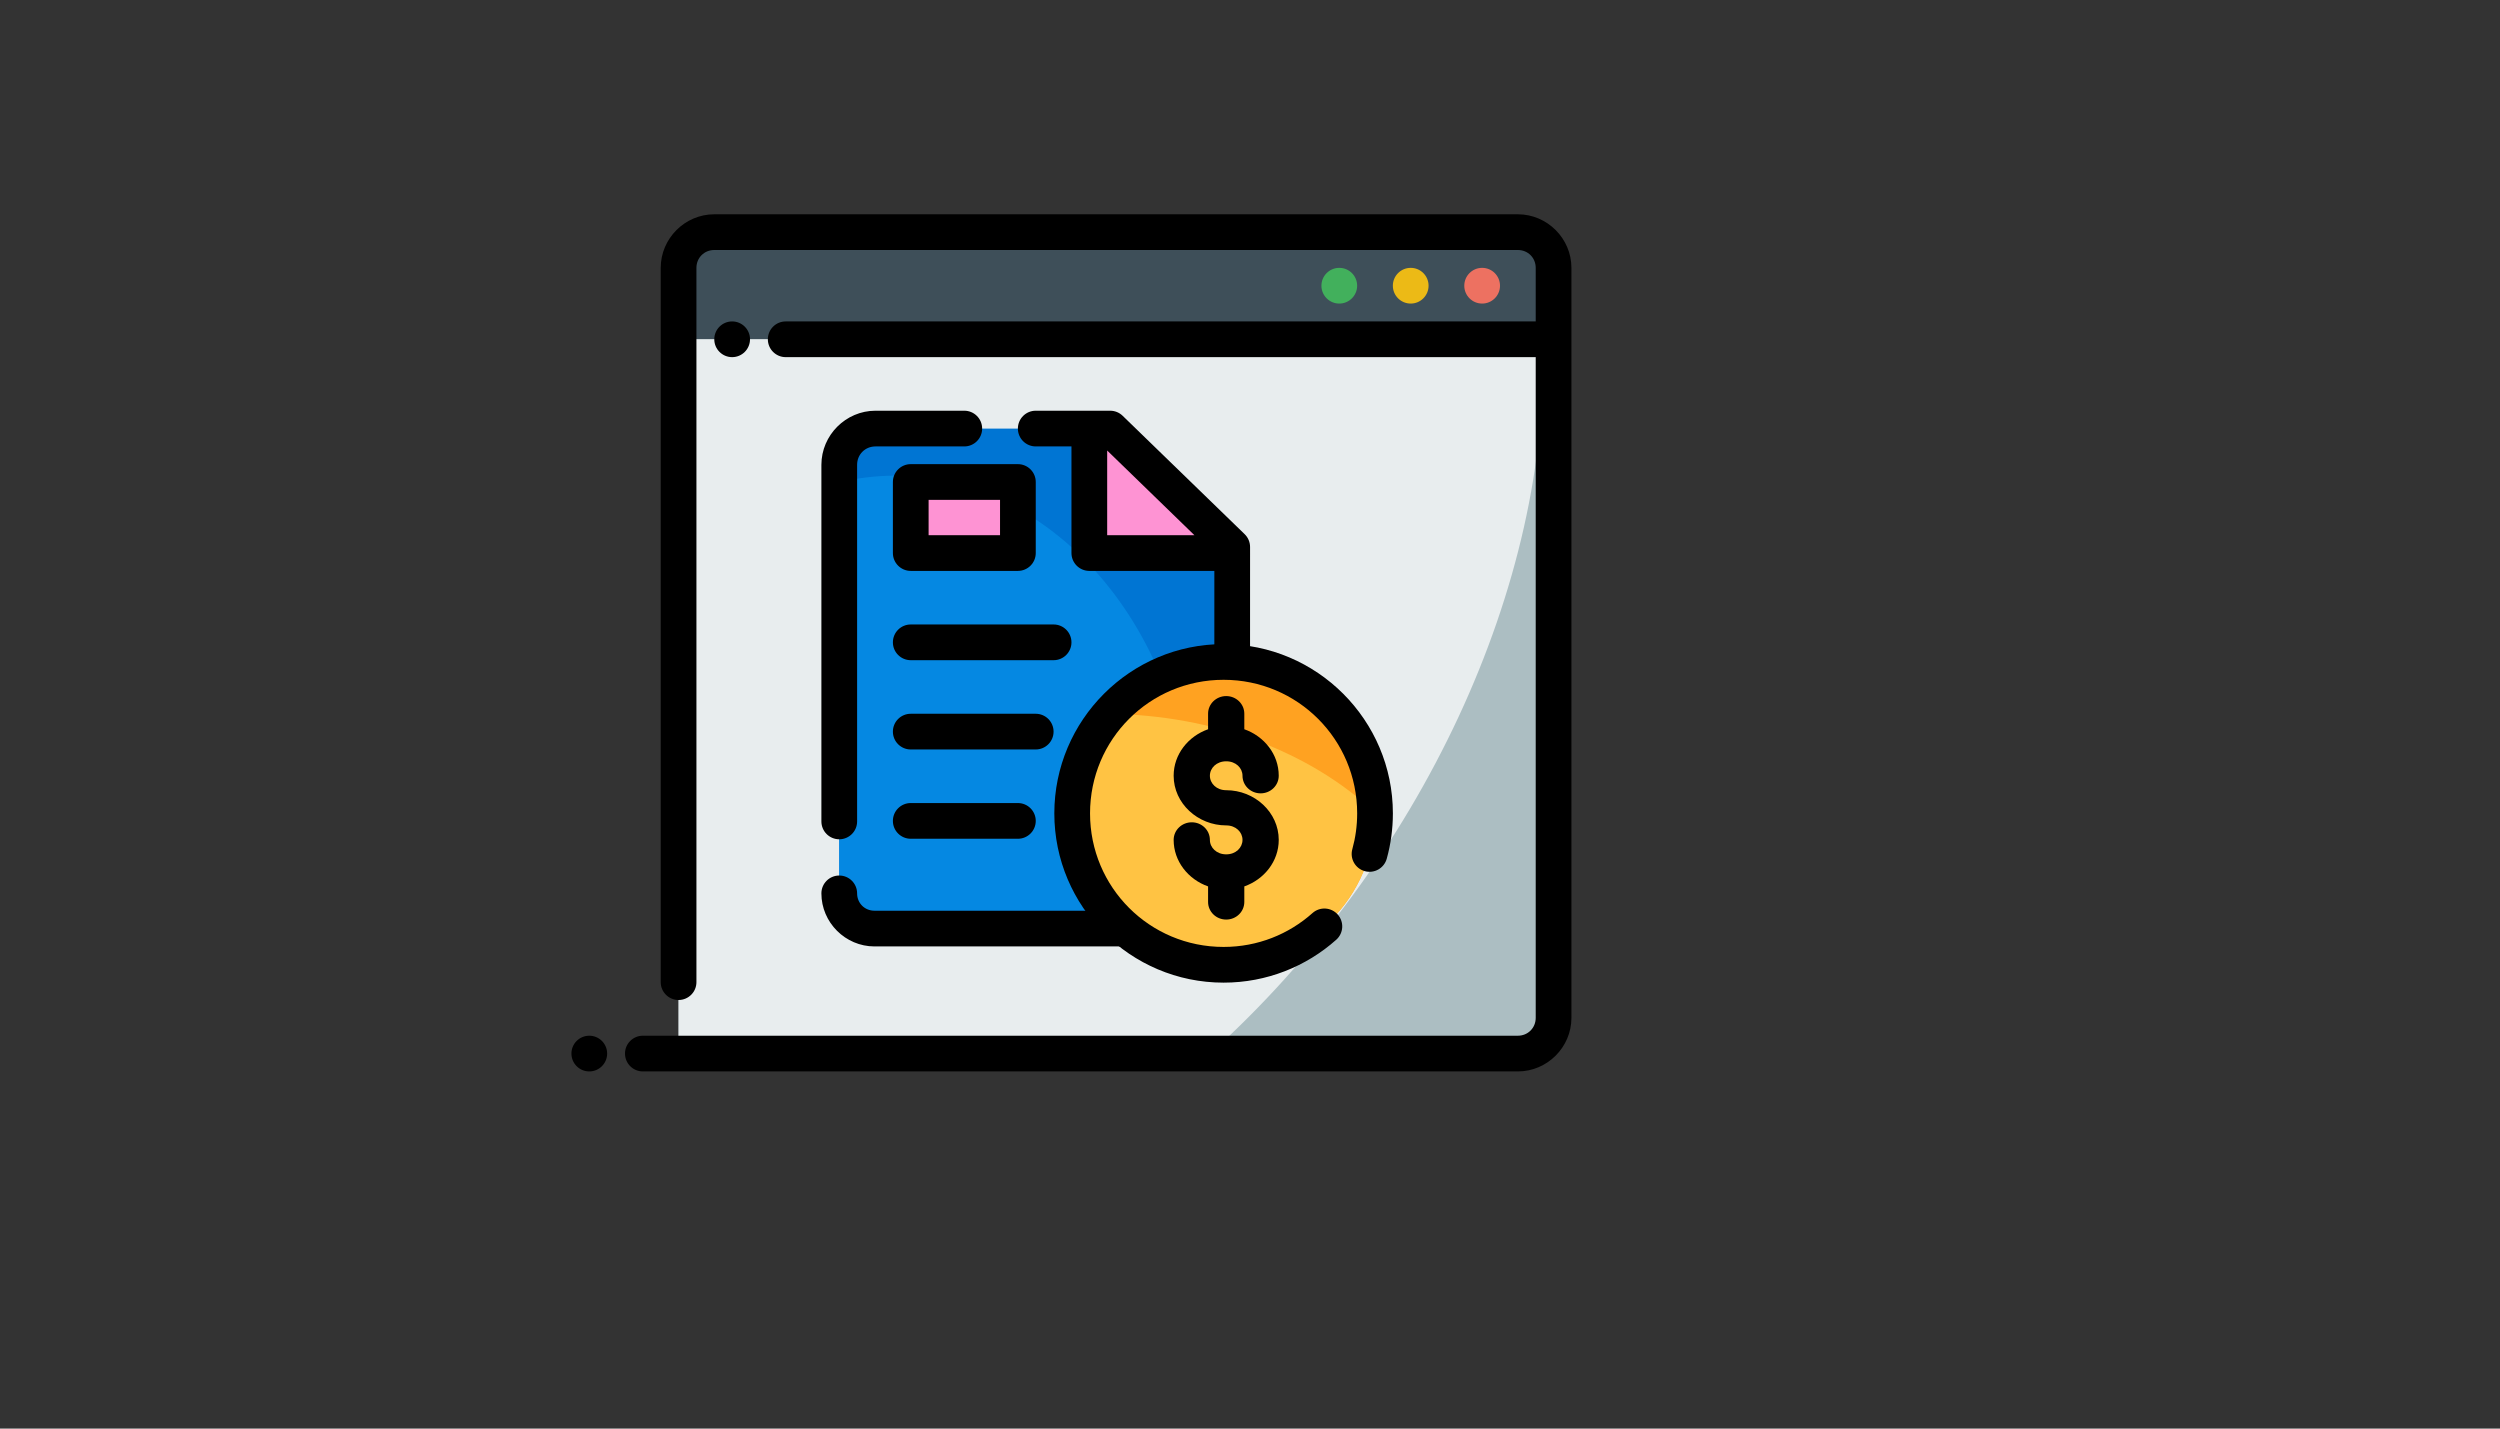
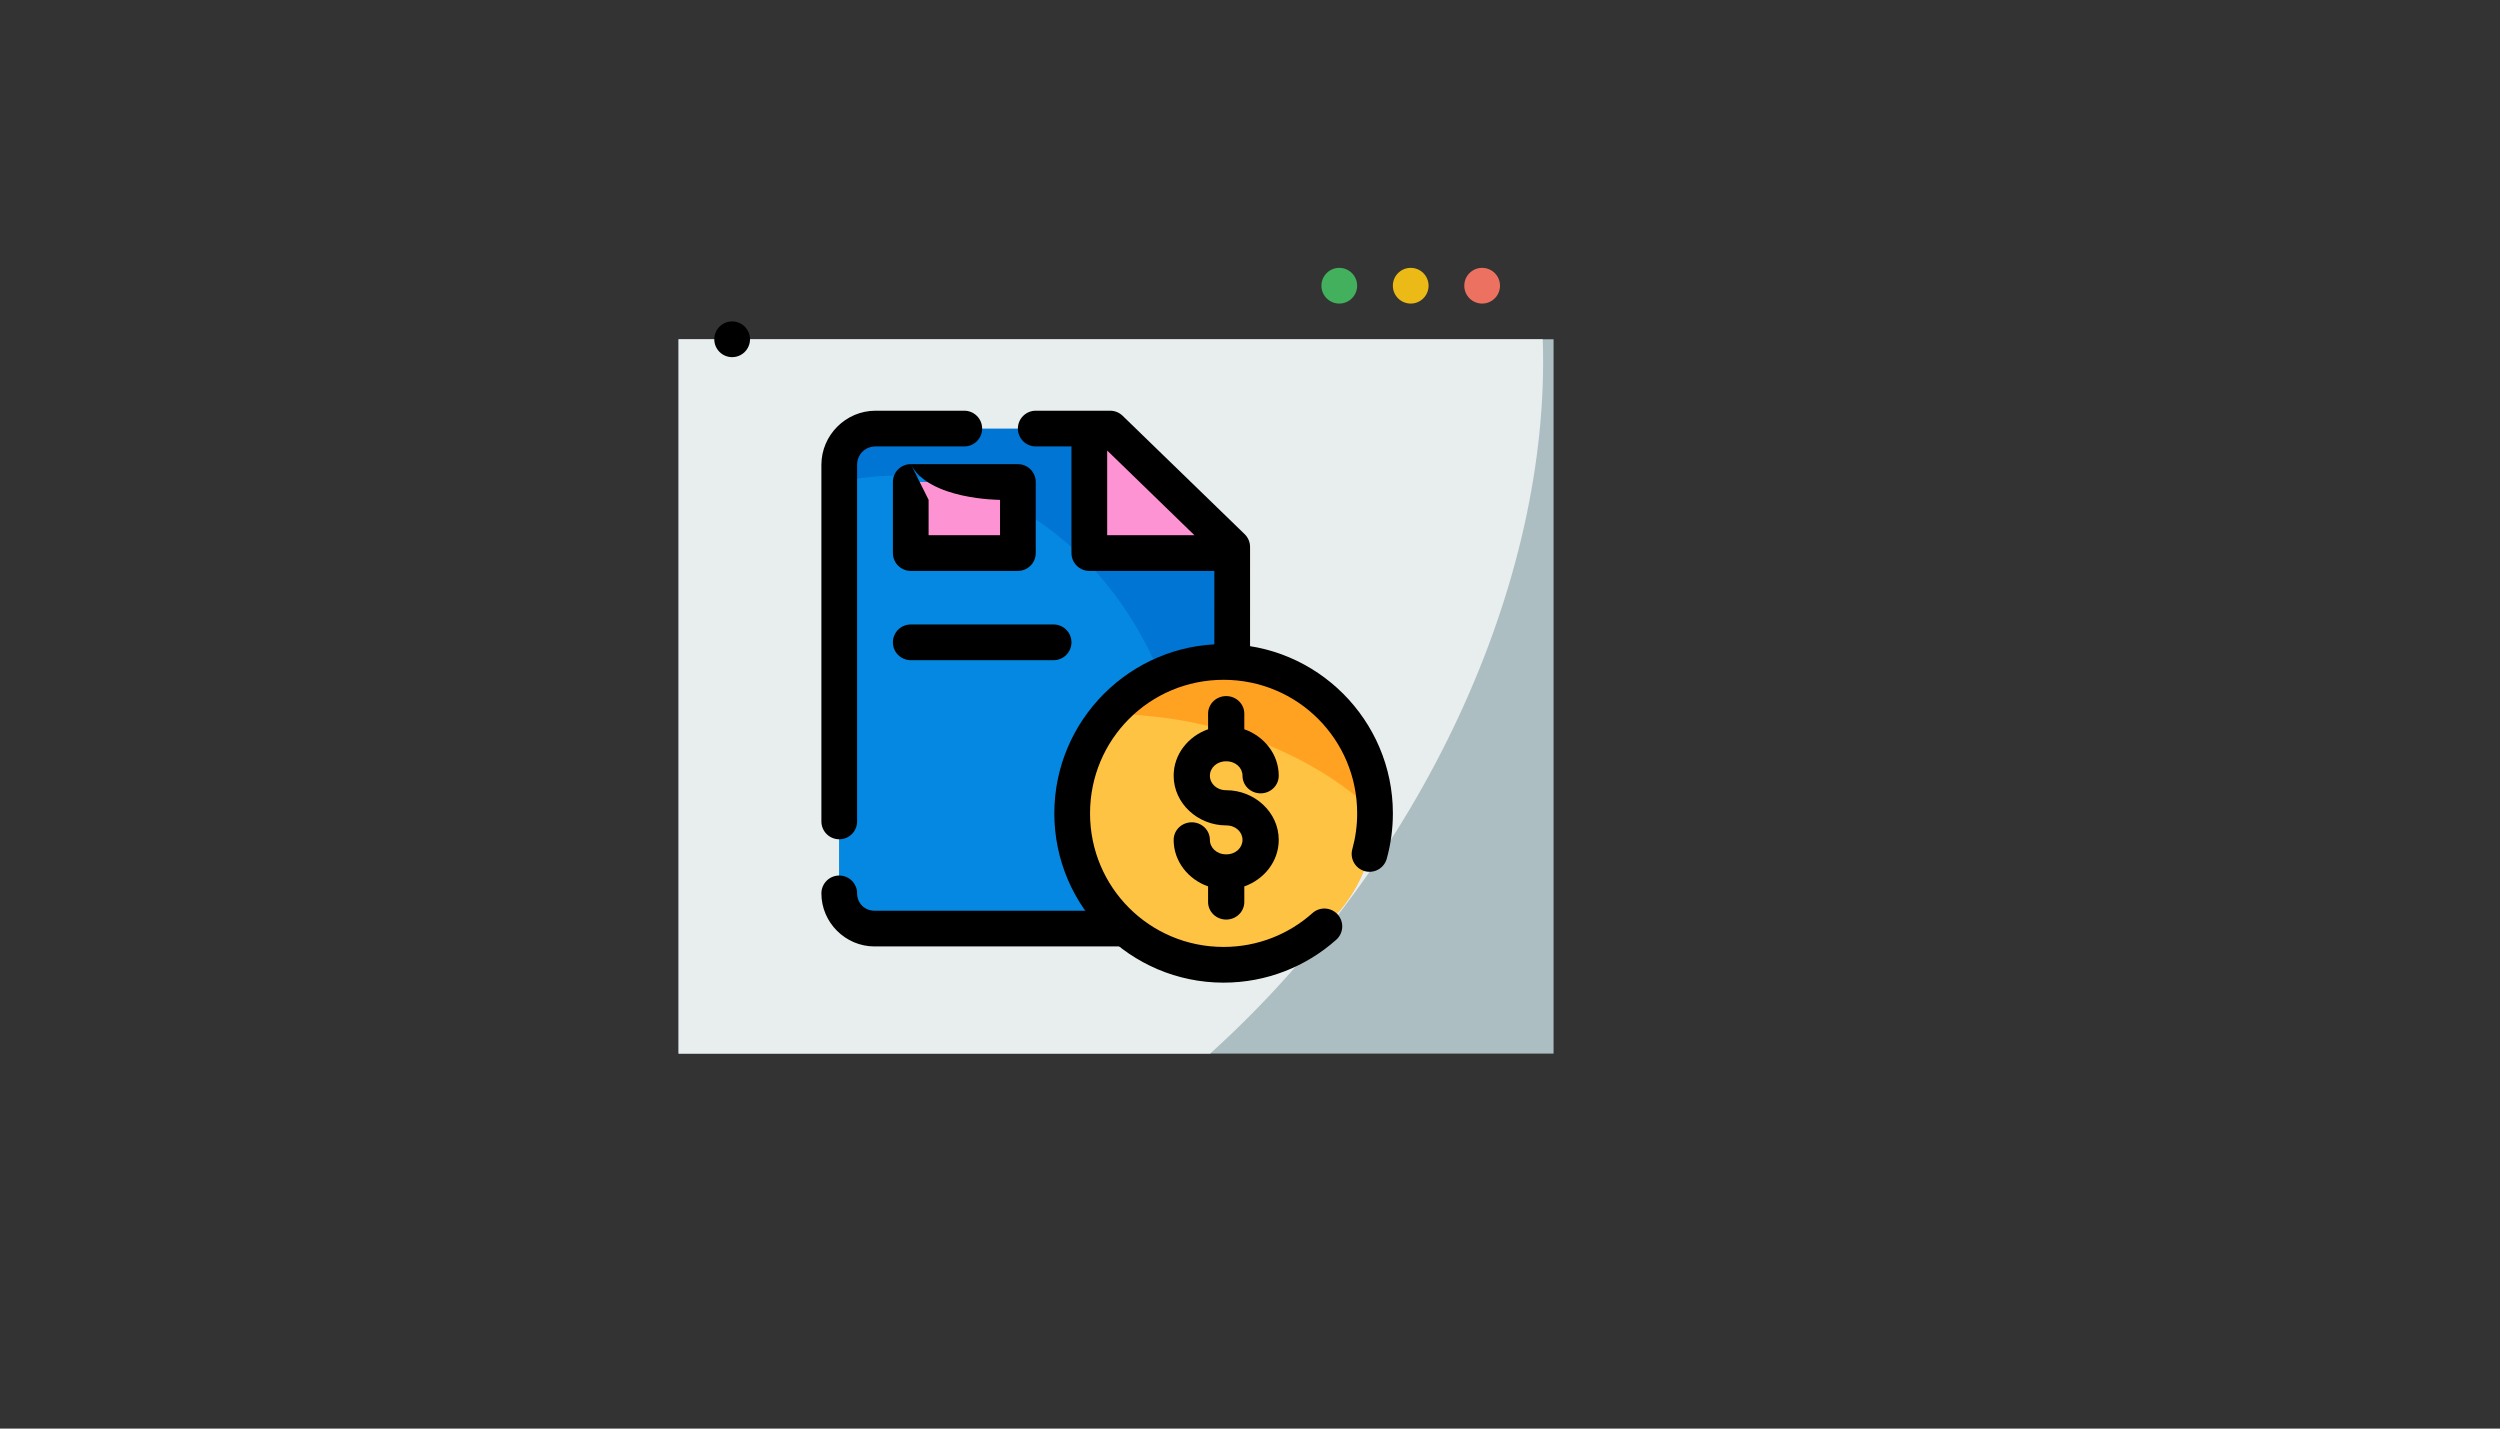
<svg xmlns="http://www.w3.org/2000/svg" version="1.1" width="100%" height="100%" id="svgWorkerArea" viewBox="-25 -25 875 500" style="background: white;">
  <rect x="-25" y="-25" width="875" height="500" fill="#333333" stroke="none" />
  <defs id="defsdoc">
    <pattern id="patternBool" x="0" y="0" width="10" height="10" patternUnits="userSpaceOnUse" patternTransform="rotate(35)">
      <circle cx="5" cy="5" r="4" style="stroke: none;fill: #ff000070;" />
    </pattern>
  </defs>
  <g id="fileImp-692888286" class="cosito">
-     <path id="pathImp-313574020" class="grouped" style="fill:#3e4f59;fill-opacity:1;fill-rule:evenodd;stroke-width:2;stroke-linecap:round;stroke-linejoin:round;stroke-miterlimit:4.1" d="M212.5 56.25C212.5 56.25 518.75 56.25 518.75 56.25 518.75 56.25 518.75 93.75 518.75 93.75 518.75 93.75 212.5 93.75 212.5 93.75 212.5 93.75 212.5 56.25 212.5 56.25" />
    <path id="pathImp-40555194" class="grouped" style="fill:#acbec2;fill-opacity:1;fill-rule:evenodd;stroke-width:2;stroke-linecap:round;stroke-linejoin:round;stroke-miterlimit:4.1" d="M212.5 93.75C212.5 93.75 518.75 93.75 518.75 93.75 518.75 93.75 518.75 343.75 518.75 343.75 518.75 343.75 212.5 343.75 212.5 343.75 212.5 343.75 212.5 93.75 212.5 93.75" />
    <path id="pathImp-328731662" class="grouped" style="fill:#e8edee;fill-opacity:1;fill-rule:evenodd;stroke:none;stroke-width:2;stroke-linecap:round;stroke-linejoin:round;stroke-miterlimit:4.1" d="M212.5 93.75C212.5 93.75 212.5 343.75 212.5 343.75 212.5 343.75 398.559 343.75 398.559 343.75 472.289 277.209 517.851 179.358 514.966 93.75 514.966 93.75 212.5 93.75 212.5 93.75" />
-     <path id="pathImp-604138585" class="grouped" style="color:#000000;fill:#000000;fill-rule:evenodd;stroke-linecap:round;stroke-linejoin:round;stroke-miterlimit:4.1" d="M225 50C214.719 50 206.25 58.469 206.25 68.75 206.25 68.75 206.25 318.75 206.25 318.75 206.25 322.202 209.048 325 212.5 325 215.952 325 218.75 322.202 218.75 318.75 218.75 318.75 218.75 68.75 218.75 68.75 218.75 65.224 221.474 62.5 225 62.5 225 62.5 506.25 62.5 506.25 62.5 509.776 62.5 512.5 65.224 512.5 68.75 512.5 68.75 512.5 87.5 512.5 87.5 512.5 87.5 250 87.5 250 87.5 246.548 87.5 243.75 90.298 243.75 93.75 243.75 97.202 246.548 100 250 100 250 100 512.5 100 512.5 100 512.5 100 512.5 331.25 512.5 331.25 512.5 334.776 509.776 337.5 506.25 337.5 506.25 337.5 200 337.5 200 337.5 196.548 337.5 193.75 340.298 193.75 343.75 193.75 347.202 196.548 350 200 350 200 350 506.25 350 506.25 350 516.531 350 525 341.531 525 331.25 525 243.75 525 156.25 525 68.75 525 58.469 516.531 50 506.25 50 506.25 50 225 50 225 50" />
    <path id="pathImp-289636792" class="grouped" style="color:#000000;fill:#ed7161;fill-opacity:1;fill-rule:evenodd;stroke-linecap:round;stroke-linejoin:round;stroke-miterlimit:4.1;-inkscape-stroke:none" d="M493.75 68.75C490.298 68.75 487.5 71.548 487.5 75 487.5 78.452 490.298 81.25 493.75 81.25 497.202 81.25 500 78.452 500 75 500 71.548 497.202 68.75 493.75 68.75 493.75 68.75 493.75 68.75 493.75 68.75" />
    <path id="pathImp-79298111" class="grouped" style="color:#000000;fill:#ecba16;fill-opacity:1;fill-rule:evenodd;stroke-linecap:round;stroke-linejoin:round;stroke-miterlimit:4.1;-inkscape-stroke:none" d="M468.75 68.75C465.298 68.75 462.5 71.548 462.5 75 462.5 78.452 465.298 81.25 468.75 81.25 472.202 81.25 475 78.452 475 75 475 71.548 472.202 68.75 468.75 68.75 468.75 68.75 468.75 68.75 468.75 68.75" />
    <path id="pathImp-876772969" class="grouped" style="color:#000000;fill:#42b05c;fill-opacity:1;fill-rule:evenodd;stroke-linecap:round;stroke-linejoin:round;stroke-miterlimit:4.1;-inkscape-stroke:none" d="M443.75 68.75C440.298 68.75 437.5 71.548 437.5 75 437.5 78.452 440.298 81.25 443.75 81.25 447.202 81.25 450 78.452 450 75 450 71.548 447.202 68.75 443.75 68.75 443.75 68.75 443.75 68.75 443.75 68.75" />
-     <path id="pathImp-488368813" class="grouped" style="color:#000000;fill:#000000;fill-rule:evenodd;stroke-linecap:round;stroke-linejoin:round;stroke-miterlimit:4.1;-inkscape-stroke:none" d="M181.25 337.5C177.798 337.5 175 340.298 175 343.75 175 347.202 177.798 350 181.25 350 184.702 350 187.5 347.202 187.5 343.75 187.5 340.298 184.702 337.5 181.25 337.5 181.25 337.5 181.25 337.5 181.25 337.5" />
    <path id="pathImp-909452991" class="grouped" style="color:#000000;fill:#000000;fill-rule:evenodd;stroke-linecap:round;stroke-linejoin:round;stroke-miterlimit:4.1;-inkscape-stroke:none" d="M231.25 87.5C227.798 87.5 225 90.298 225 93.75 225 97.202 227.798 100 231.25 100 234.702 100 237.5 97.202 237.5 93.75 237.5 90.298 234.702 87.5 231.25 87.5 231.25 87.5 231.25 87.5 231.25 87.5" />
    <path id="pathImp-723898744" class="grouped" style="fill:#0075d3;fill-opacity:1;fill-rule:evenodd;stroke:none;stroke-width:2;stroke-linecap:round;stroke-linejoin:round;stroke-miterlimit:4.1;stroke-opacity:1" d="M281.419 125C281.419 125 363.567 125 363.567 125 363.567 125 406.276 166.447 406.276 166.447 406.276 166.447 406.251 300 406.251 300 406.251 300 281.064 300 281.064 300 274.259 300 268.742 294.483 268.742 287.678 268.742 287.678 268.741 137.678 268.741 137.678 268.741 130.676 274.418 125 281.419 125 281.419 125 281.419 125 281.419 125" />
    <path id="pathImp-236845305" class="grouped" style="fill:#0588e2;fill-opacity:1;fill-rule:evenodd;stroke:none;stroke-width:2;stroke-linecap:round;stroke-linejoin:round;stroke-miterlimit:4.1" d="M287.512 141.48C281.209 141.563 274.926 142.336 268.738 143.787 268.738 143.787 268.738 287.683 268.738 287.683 268.738 294.489 274.261 300 281.067 300 281.067 300 388.916 300 388.916 300 391.15 289.739 392.315 279.179 392.383 268.567 392.383 198.379 345.432 141.479 287.512 141.48 287.512 141.479 287.512 141.479 287.512 141.48" />
    <path id="pathImp-278644413" class="grouped" style="fill:#fe93d3;fill-opacity:1;fill-rule:evenodd;stroke:none;stroke-width:2;stroke-linecap:round;stroke-linejoin:round;stroke-miterlimit:4.1" d="M362.5 125C362.5 125 406.25 168.75 406.25 168.75 406.25 168.75 356.25 168.75 356.25 168.75 356.25 168.75 356.25 125 356.25 125 356.25 125 362.5 125 362.5 125" />
    <path id="pathImp-5150852" class="grouped" style="color:#000000;fill:#000000;fill-rule:evenodd;stroke-linecap:round;stroke-linejoin:round;stroke-miterlimit:4.1;-inkscape-stroke:none" d="M281.421 118.75C271.041 118.75 262.488 127.303 262.488 137.683 262.488 137.683 262.488 262.5 262.488 262.5 262.488 265.952 265.286 268.75 268.738 268.75 272.189 268.75 274.988 265.952 274.988 262.5 274.988 262.5 274.988 137.683 274.988 137.683 274.988 134.059 277.797 131.25 281.421 131.25 281.421 131.25 312.5 131.25 312.5 131.25 315.952 131.25 318.75 128.452 318.75 125 318.75 121.548 315.952 118.75 312.5 118.75 312.5 118.75 281.421 118.75 281.421 118.75M337.512 118.75C334.061 118.75 331.262 121.548 331.262 125 331.262 128.452 334.061 131.25 337.512 131.25 337.512 131.25 350.012 131.25 350.012 131.25 350.012 131.25 350.012 168.567 350.012 168.567 350.012 172.018 352.811 174.816 356.262 174.817 356.262 174.817 400.024 174.817 400.024 174.817 400.024 174.817 400 293.75 400 293.75 400 293.75 281.067 293.75 281.067 293.75 277.639 293.75 274.988 291.111 274.988 287.683 274.988 284.231 272.189 281.433 268.738 281.433 265.286 281.433 262.488 284.231 262.488 287.683 262.488 297.866 270.884 306.25 281.067 306.25 281.067 306.25 406.25 306.25 406.25 306.25 409.701 306.249 412.499 303.451 412.5 300 412.5 300 412.525 166.443 412.525 166.443 412.525 164.755 411.842 163.14 410.633 161.963 410.633 161.963 367.921 120.52 367.921 120.52 366.754 119.385 365.19 118.75 363.562 118.75 363.562 118.75 337.512 118.75 337.512 118.75M362.512 132.678C362.512 132.678 393.042 162.317 393.042 162.317 393.042 162.317 362.512 162.317 362.512 162.317 362.512 162.317 362.512 132.678 362.512 132.678" />
    <path id="pathImp-45450365" class="grouped" style="color:#000000;fill:#000000;fill-rule:evenodd;stroke-linecap:round;stroke-linejoin:round;stroke-miterlimit:4.1" d="M293.762 193.567C290.311 193.567 287.512 196.365 287.512 199.817 287.512 203.269 290.311 206.067 293.762 206.067 293.762 206.067 343.762 206.067 343.762 206.067 347.214 206.067 350.012 203.269 350.012 199.817 350.012 196.365 347.214 193.567 343.762 193.567 343.762 193.567 293.762 193.567 293.762 193.567" />
-     <path id="pathImp-324497145" class="grouped" style="color:#000000;fill:#000000;fill-rule:evenodd;stroke-linecap:round;stroke-linejoin:round;stroke-miterlimit:4.1" d="M293.762 224.817C290.31 224.817 287.512 227.615 287.512 231.067 287.512 234.519 290.31 237.317 293.762 237.317 293.762 237.317 337.5 237.317 337.5 237.317 340.952 237.317 343.75 234.519 343.75 231.067 343.75 227.615 340.952 224.817 337.5 224.817 337.5 224.817 293.762 224.817 293.762 224.817" />
-     <path id="pathImp-641354320" class="grouped" style="color:#000000;fill:#000000;fill-rule:evenodd;stroke-linecap:round;stroke-linejoin:round;stroke-miterlimit:4.1;-inkscape-stroke:none" d="M293.762 256.067C290.311 256.067 287.512 258.865 287.512 262.317 287.512 265.769 290.311 268.567 293.762 268.567 293.762 268.567 331.262 268.567 331.262 268.567 334.714 268.567 337.512 265.769 337.512 262.317 337.512 258.865 334.714 256.067 331.262 256.067 331.262 256.067 293.762 256.067 293.762 256.067" />
    <path id="pathImp-554546055" class="grouped" style="fill:#fe93d3;fill-opacity:1;fill-rule:evenodd;stroke:none;stroke-width:2;stroke-linecap:round;stroke-linejoin:round;stroke-miterlimit:4.1" d="M293.759 143.7C293.759 143.699 331.259 143.699 331.259 143.7 331.259 143.699 331.259 168.572 331.259 168.572 331.259 168.572 293.759 168.572 293.759 168.572 293.759 168.572 293.759 143.699 293.759 143.7" />
-     <path id="pathImp-754101623" class="grouped" style="color:#000000;fill:#000000;fill-rule:evenodd;stroke-linecap:round;stroke-linejoin:round;stroke-miterlimit:4.1;-inkscape-stroke:none" d="M293.762 137.451C290.311 137.451 287.512 140.249 287.512 143.701 287.512 143.701 287.512 168.567 287.512 168.567 287.512 172.018 290.311 174.816 293.762 174.817 293.762 174.817 331.262 174.817 331.262 174.817 334.714 174.816 337.512 172.018 337.512 168.567 337.512 168.567 337.512 143.701 337.512 143.701 337.512 140.249 334.714 137.451 331.262 137.451 331.262 137.451 293.762 137.451 293.762 137.451M300.012 149.951C300.012 149.951 325.012 149.951 325.012 149.951 325.012 149.951 325.012 162.317 325.012 162.317 325.012 162.317 300.012 162.317 300.012 162.317 300.012 162.317 300.012 149.951 300.012 149.951" />
+     <path id="pathImp-754101623" class="grouped" style="color:#000000;fill:#000000;fill-rule:evenodd;stroke-linecap:round;stroke-linejoin:round;stroke-miterlimit:4.1;-inkscape-stroke:none" d="M293.762 137.451C290.311 137.451 287.512 140.249 287.512 143.701 287.512 143.701 287.512 168.567 287.512 168.567 287.512 172.018 290.311 174.816 293.762 174.817 293.762 174.817 331.262 174.817 331.262 174.817 334.714 174.816 337.512 172.018 337.512 168.567 337.512 168.567 337.512 143.701 337.512 143.701 337.512 140.249 334.714 137.451 331.262 137.451 331.262 137.451 293.762 137.451 293.762 137.451C300.012 149.951 325.012 149.951 325.012 149.951 325.012 149.951 325.012 162.317 325.012 162.317 325.012 162.317 300.012 162.317 300.012 162.317 300.012 162.317 300.012 149.951 300.012 149.951" />
    <path id="pathImp-10392106" class="grouped" style="fill:#ffa221;fill-opacity:1;fill-rule:evenodd;stroke:none;stroke-width:2;stroke-linecap:round;stroke-linejoin:round;stroke-miterlimit:4.1;stroke-opacity:1" d="M456.259 259.68C456.259 288.95 432.531 312.678 403.261 312.678 373.99 312.678 350.262 288.95 350.262 259.68 350.262 230.409 373.99 206.681 403.261 206.681 432.531 206.681 456.259 230.409 456.259 259.68 456.259 259.68 456.259 259.68 456.259 259.68" />
    <path id="pathImp-471047607" class="grouped" style="fill:#ffc343;fill-opacity:1;fill-rule:evenodd;stroke:none;stroke-width:2;stroke-linecap:round;stroke-linejoin:round;stroke-miterlimit:4.1" d="M363.33 224.853C355.199 234.169 350.256 246.344 350.256 259.68 350.256 288.951 373.989 312.683 403.259 312.683 432.529 312.683 456.262 288.951 456.262 259.68 456.262 259.614 456.262 259.55 456.262 259.485 433.592 237.97 399.526 225.274 363.33 224.854 363.33 224.854 363.33 224.854 363.33 224.853" />
    <path id="pathImp-312784572" class="grouped" style="color:#000000;fill:#000000;fill-opacity:1;fill-rule:evenodd;stroke:none;stroke-width:1;stroke-linecap:round;stroke-linejoin:round;stroke-miterlimit:4.1;stroke-opacity:1" d="M404.175 218.628C400.669 218.624 397.826 221.385 397.827 224.792 397.827 224.792 397.827 230.237 397.827 230.237 390.889 232.687 385.779 238.993 385.779 246.509 385.779 256.182 394.237 263.892 404.175 263.892 407.548 263.892 409.876 266.236 409.876 268.957 409.876 271.679 407.548 274.024 404.175 274.023 400.802 274.024 398.462 271.679 398.462 268.957 398.457 265.555 395.615 262.801 392.114 262.805 388.618 262.808 385.784 265.56 385.779 268.957 385.779 276.473 390.889 282.792 397.827 285.242 397.827 285.242 397.827 290.686 397.827 290.686 397.826 294.093 400.669 296.855 404.175 296.851 407.676 296.848 410.512 294.089 410.51 290.686 410.51 290.686 410.51 285.242 410.51 285.242 417.451 282.794 422.559 276.475 422.559 268.957 422.559 259.284 414.113 251.575 404.175 251.575 400.802 251.575 398.462 249.23 398.462 246.509 398.462 243.787 400.802 241.455 404.175 241.455 407.548 241.455 409.876 243.787 409.876 246.509 409.874 249.916 412.717 252.678 416.223 252.673 419.724 252.671 422.56 249.911 422.559 246.509 422.559 238.991 417.451 232.685 410.51 230.237 410.51 230.237 410.51 224.792 410.51 224.792 410.512 221.39 407.676 218.63 404.175 218.628 404.175 218.628 404.175 218.628 404.175 218.628" />
    <path id="pathImp-851163857" class="grouped" style="color:#000000;fill:#000000;fill-rule:evenodd;stroke-linecap:round;stroke-linejoin:round;stroke-miterlimit:4.1;-inkscape-stroke:none" d="M403.256 200.432C370.608 200.433 344.015 227.037 344.015 259.685 344.015 292.333 370.608 318.926 403.256 318.926 418.363 318.926 432.229 313.239 442.697 303.899 445.272 301.6 445.496 297.649 443.197 295.073 440.899 292.498 436.947 292.273 434.372 294.573 426.101 301.952 415.238 306.426 403.256 306.426 377.363 306.426 356.515 285.577 356.515 259.685 356.515 233.793 377.363 212.933 403.256 212.932 429.148 212.933 450.009 233.793 450.009 259.685 450.009 264.038 449.418 268.226 448.312 272.209 447.391 275.533 449.336 278.974 452.658 279.9 455.985 280.829 459.435 278.882 460.361 275.554 461.764 270.497 462.509 265.173 462.509 259.685 462.509 227.037 435.904 200.433 403.256 200.432 403.256 200.433 403.256 200.433 403.256 200.432" />
  </g>
</svg>